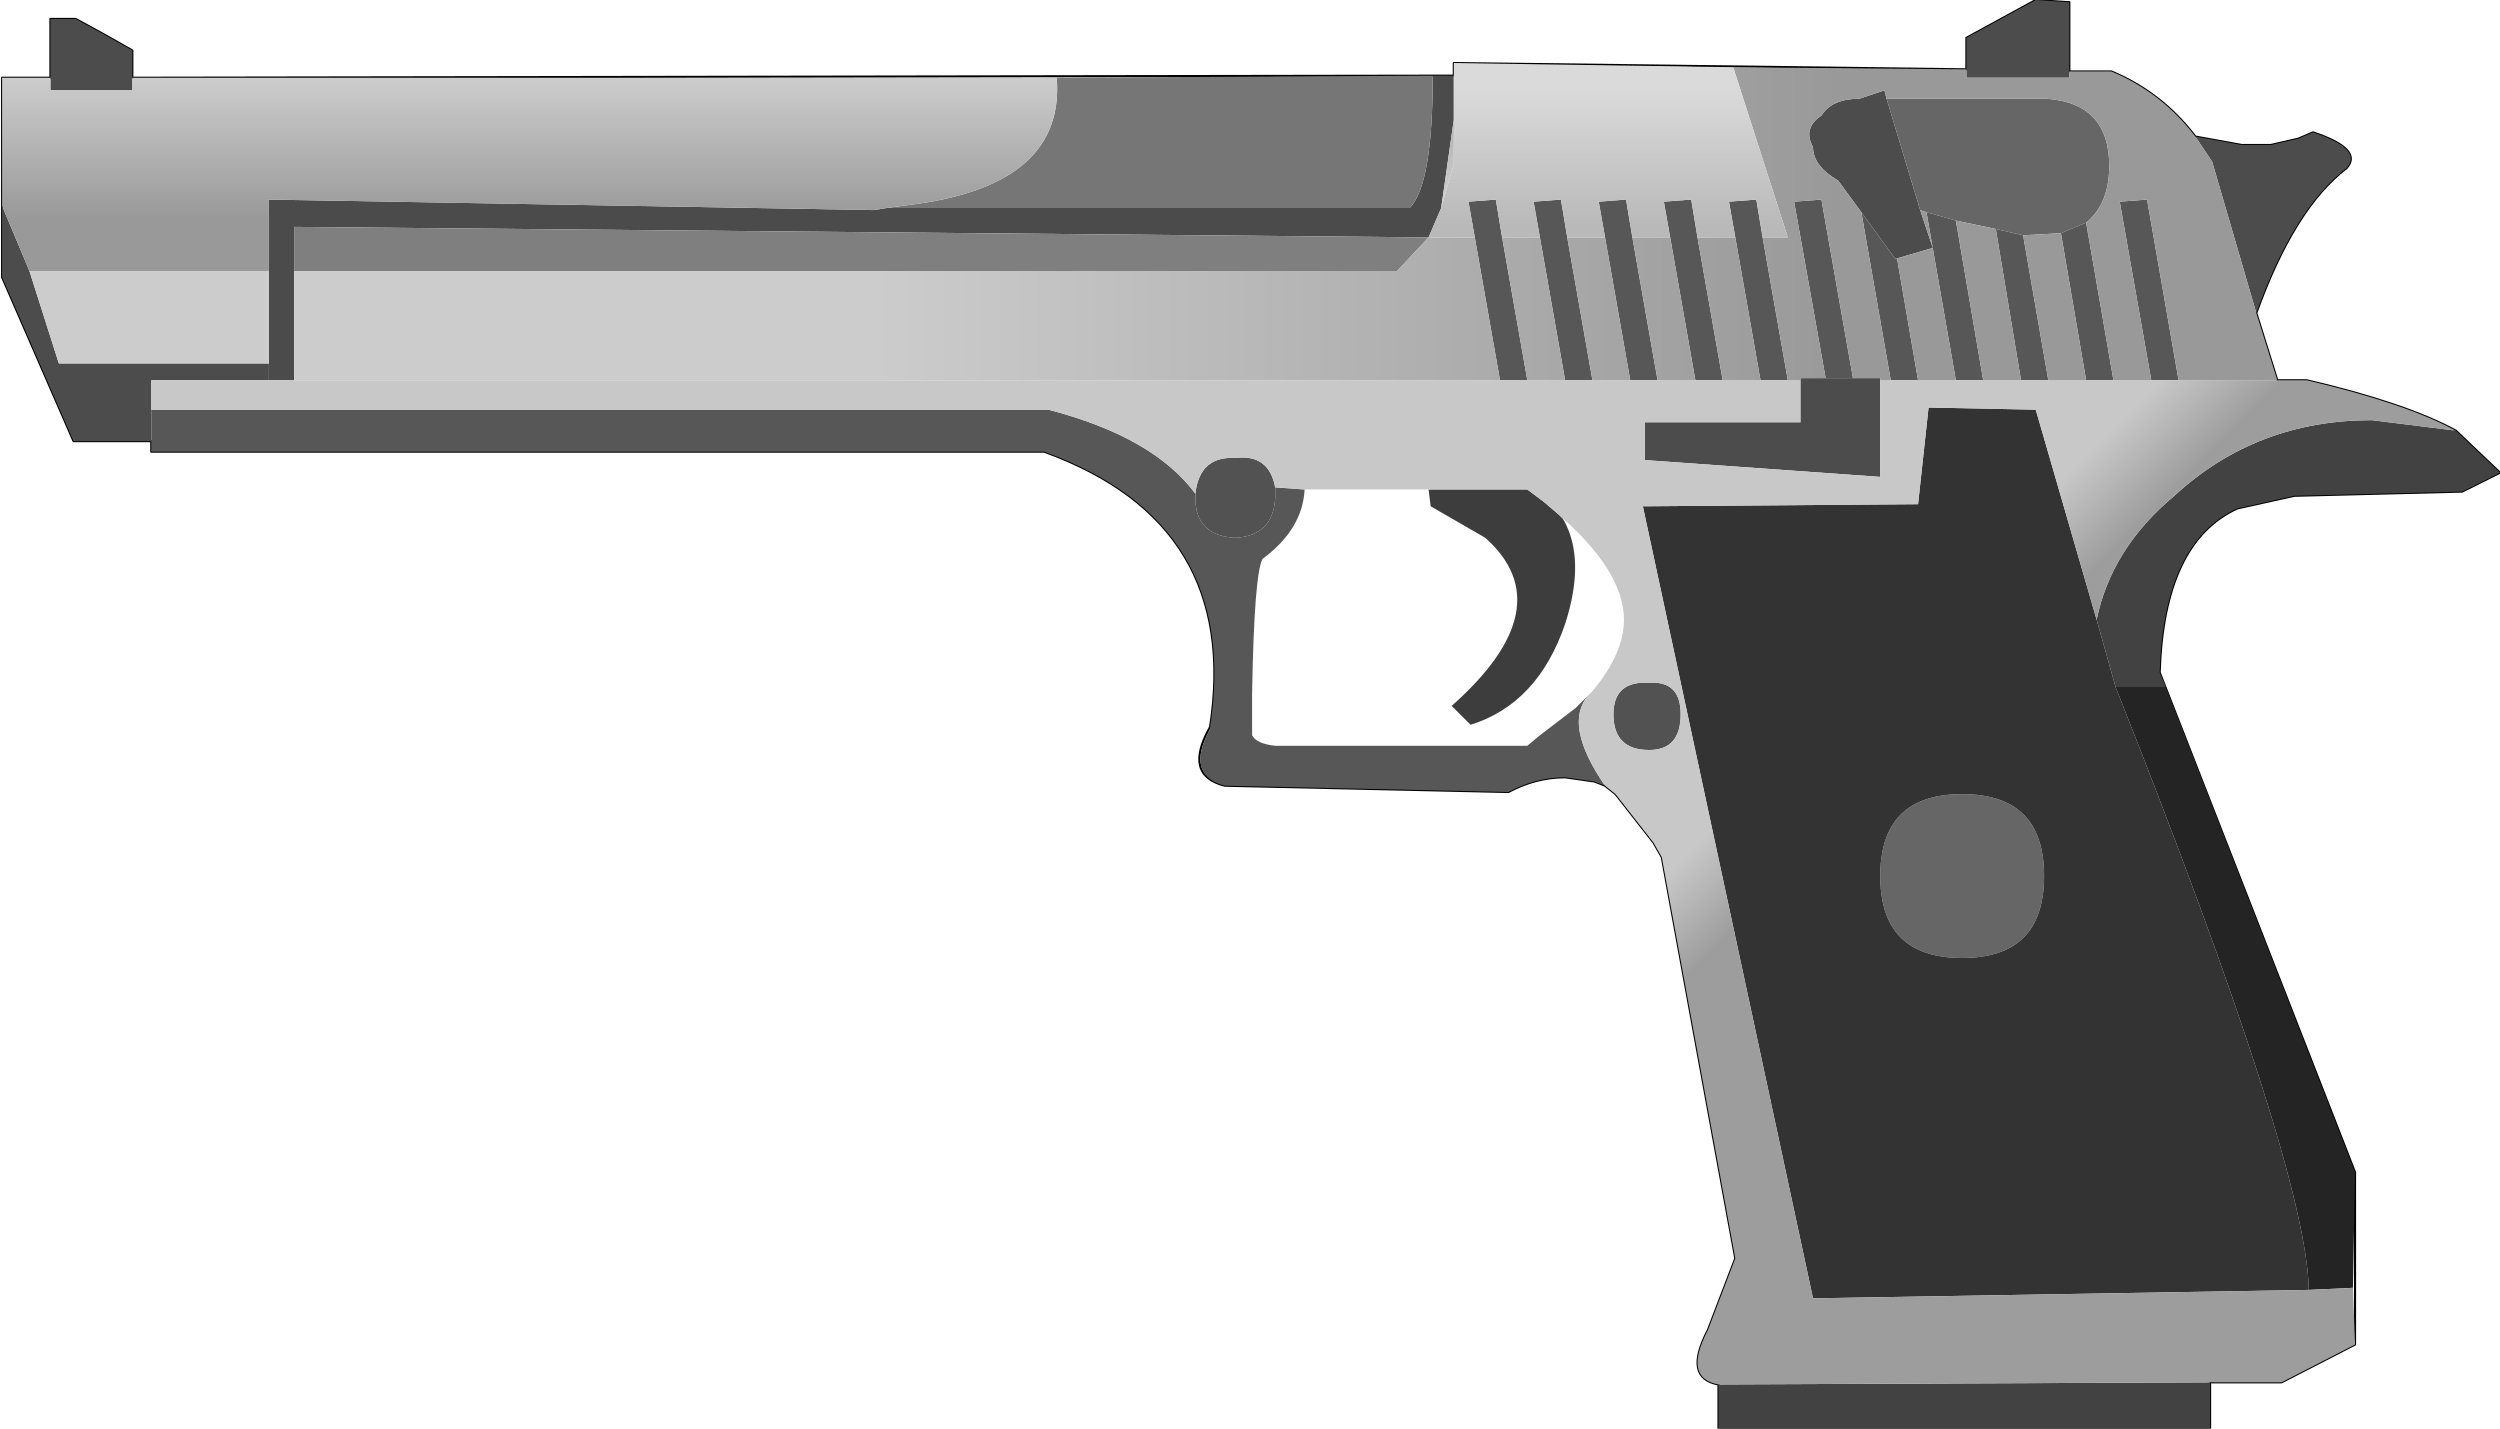
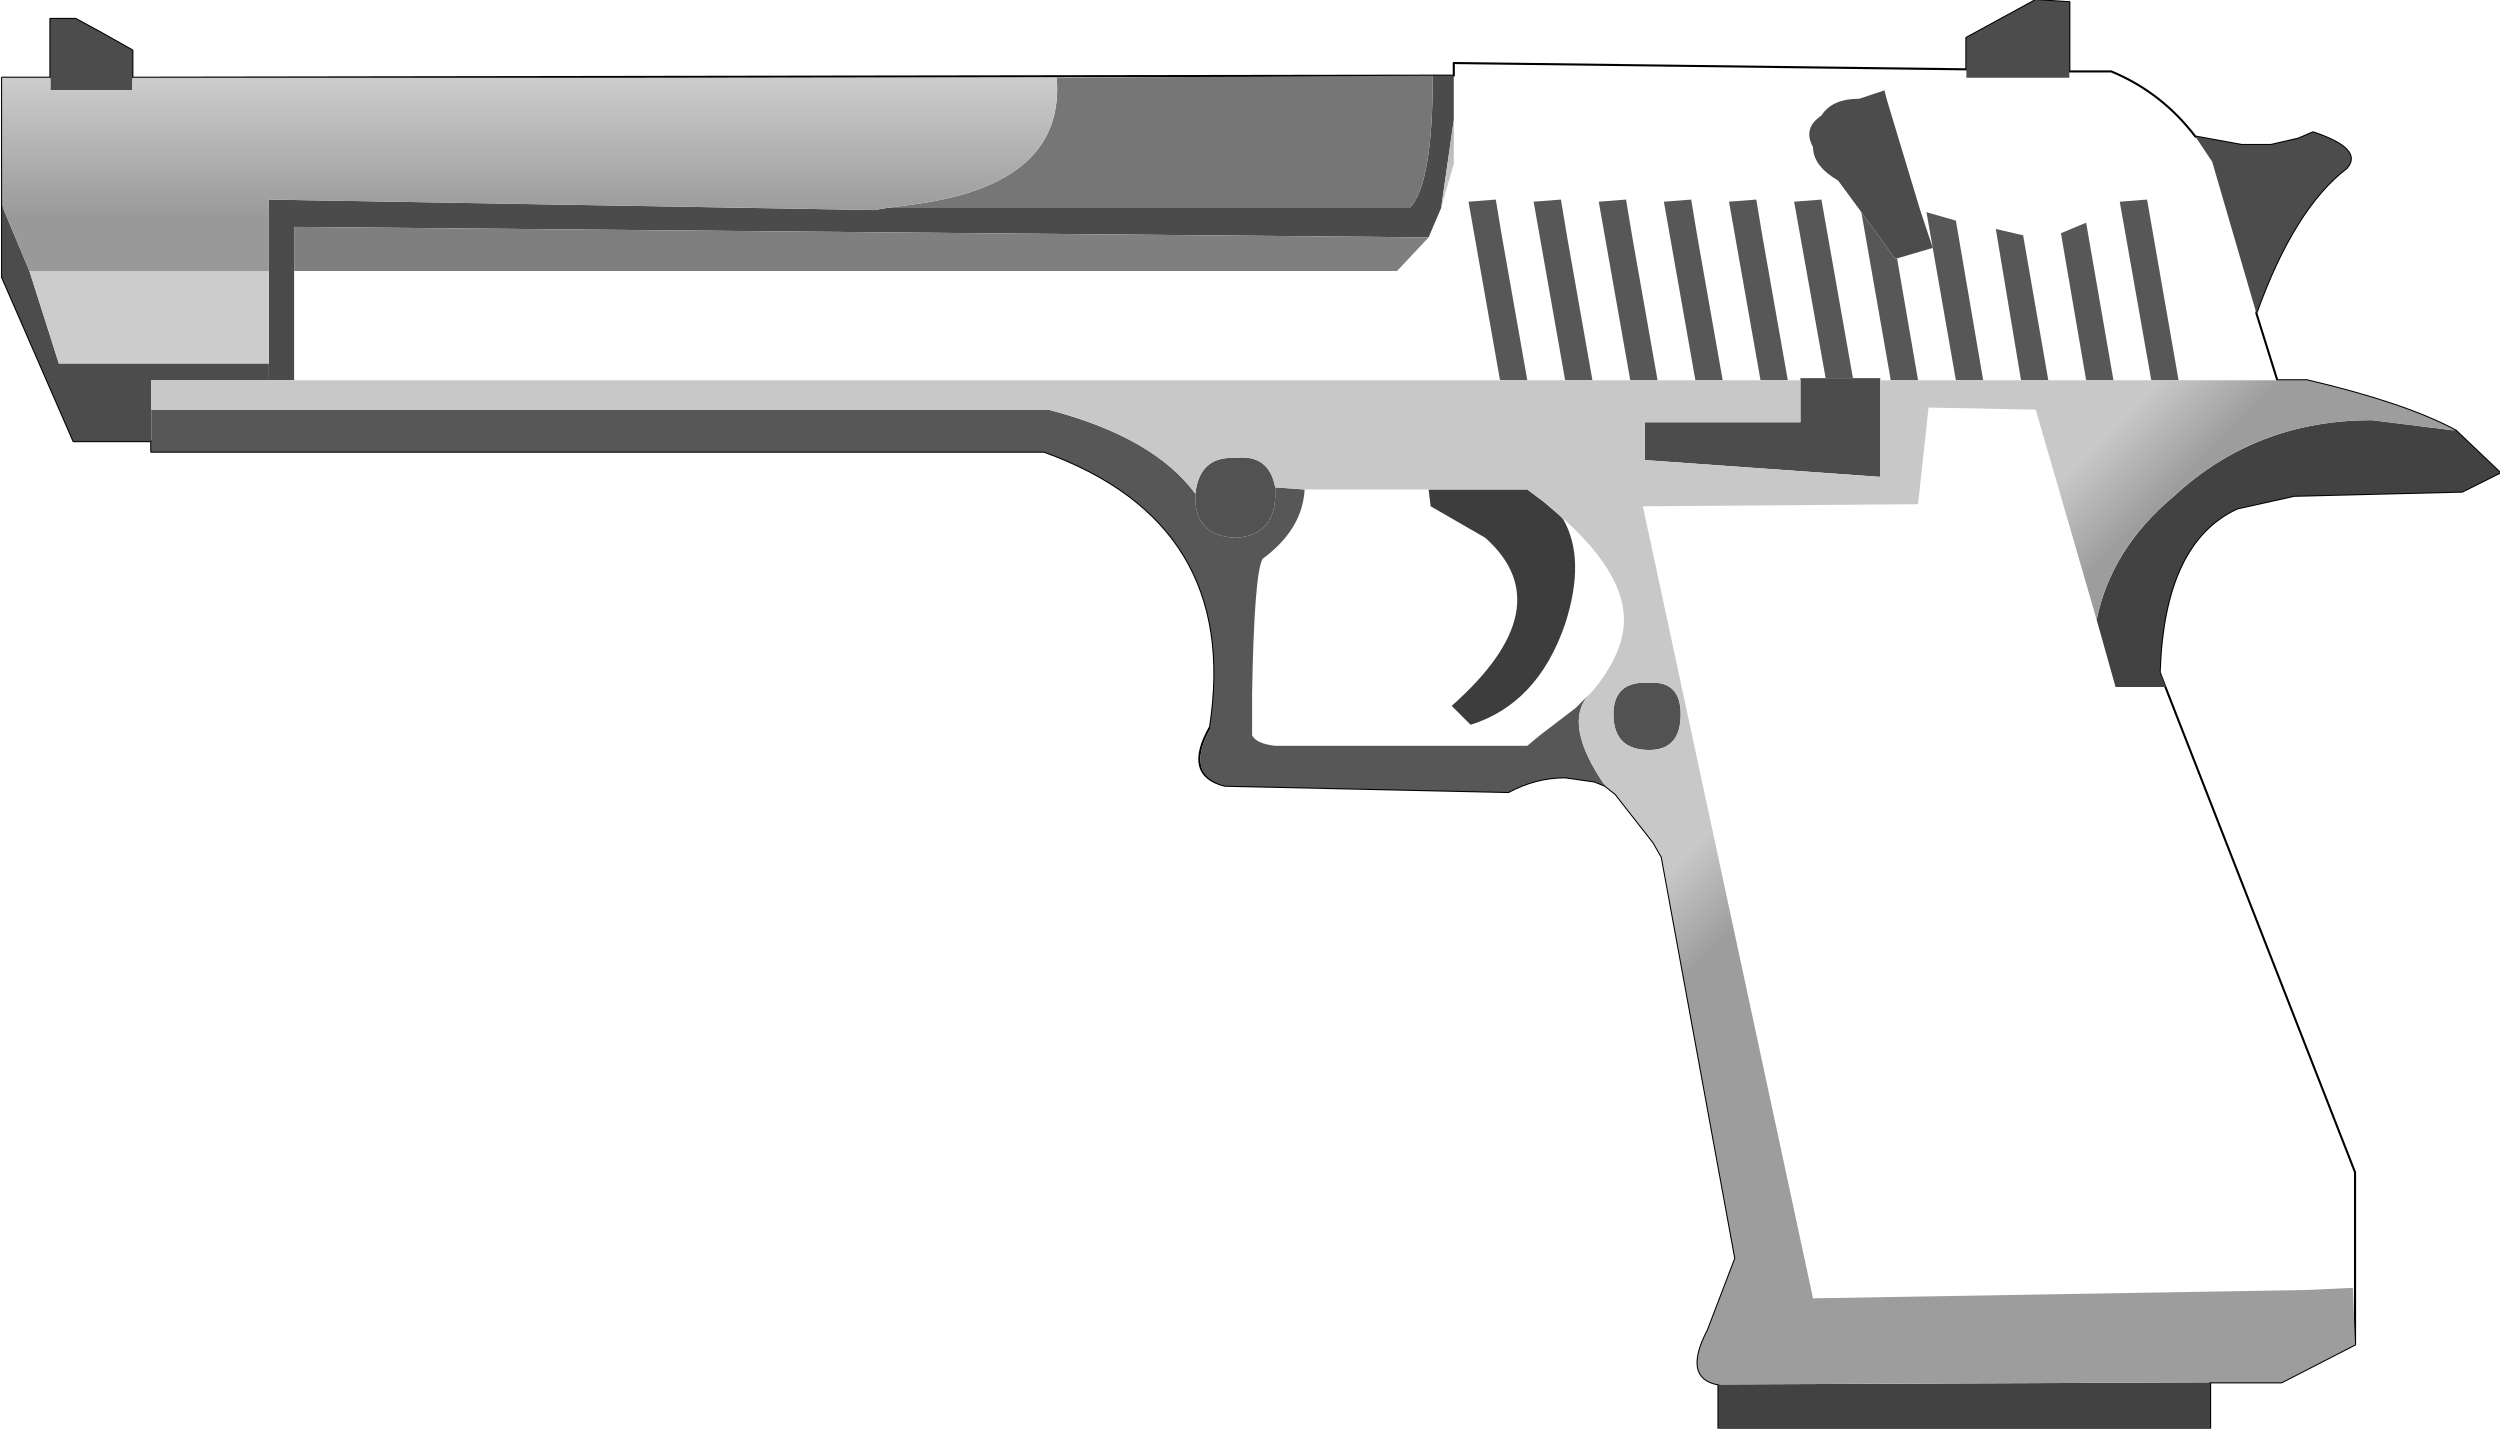
<svg xmlns="http://www.w3.org/2000/svg" xmlns:xlink="http://www.w3.org/1999/xlink" height="34.0px" width="59.5px">
  <g transform="matrix(1.0, 0.0, 0.0, 1.0, 14.0, -21.0)">
    <use height="34.0" transform="matrix(1.0, 0.0, 0.0, 1.0, -14.0, 21.0)" width="59.5" xlink:href="#shape0" />
  </g>
  <defs>
    <g id="shape0" transform="matrix(1.0, 0.0, 0.0, 1.0, 14.0, -21.0)">
      <path d="M45.3 54.85 L-14.0 54.85 -14.0 21.0 45.3 21.0 45.3 54.85" fill="#242424" fill-opacity="0.0" fill-rule="evenodd" stroke="none" />
      <path d="M39.35 24.45 L40.05 24.45 40.7 24.3 41.05 24.15 Q42.25 24.55 41.85 25.0 40.6 25.95 39.7 28.45 L40.2 30.05 40.9 30.05 Q43.25 30.6 44.45 31.25 L45.5 32.25 44.6 32.7 40.6 32.8 39.25 33.1 Q37.5 33.9 37.4 37.0 L42.05 48.9 42.05 53.0 40.3 53.9 38.6 53.9 38.6 55.0 26.9 55.0 26.9 53.95 Q26.05 53.8 26.65 52.65 L27.3 50.95 25.55 41.4 25.35 41.05 24.45 39.9 24.2 39.7 23.95 39.6 23.25 39.5 Q22.55 39.5 21.9 39.85 L15.15 39.7 Q14.15 39.45 14.8 38.3 15.55 33.45 10.85 31.75 L-10.4 31.75 -10.4 31.5 -12.25 31.5 -13.95 27.6 -13.95 22.85 -12.8 22.85 -12.8 21.45 -12.2 21.45 Q-11.55 21.8 -10.85 22.2 L-10.85 22.85 20.6 22.8 20.6 22.5 32.8 22.65 32.8 21.9 34.45 21.0 35.2 21.05 35.25 21.05 35.25 22.7 36.25 22.7 Q37.45 23.2 38.25 24.25 L39.35 24.45 Z" fill="none" stroke="#000000" stroke-linecap="round" stroke-linejoin="round" stroke-width="0.05" />
      <path d="M44.45 31.25 L45.5 32.25 44.6 32.7 40.6 32.8 39.25 33.1 Q37.5 33.9 37.4 37.0 L37.55 37.35 36.35 37.35 35.9 35.75 Q36.25 34.05 37.75 32.8 39.7 31.0 42.45 31.0 L44.45 31.25 M38.6 53.9 L38.6 55.0 26.9 55.0 26.9 53.95 38.6 53.9" fill="#424242" fill-rule="evenodd" stroke="none" />
      <path d="M39.7 28.45 L38.65 24.85 38.25 24.25 39.35 24.45 40.05 24.45 40.7 24.3 41.05 24.15 Q42.25 24.55 41.85 25.0 40.6 25.95 39.7 28.45 M35.25 22.7 L35.25 22.85 32.8 22.85 32.8 22.65 32.8 21.9 34.45 21.0 35.2 21.05 35.25 21.05 35.25 22.7 M28.85 30.05 L28.85 30.0 29.45 30.0 30.1 30.0 30.75 30.0 30.75 30.05 30.75 32.35 25.15 31.95 25.15 31.05 28.85 31.05 28.85 30.05 M30.3 26.05 L29.75 25.3 Q29.15 24.95 29.15 24.5 28.9 24.05 29.35 23.75 29.6 23.35 30.25 23.35 L30.85 23.15 30.9 23.35 31.7 26.0 32.0 26.9 31.15 27.15 31.1 27.15 30.3 26.05 M-10.4 31.5 L-12.25 31.5 -13.95 27.6 -13.95 25.9 -13.3 27.45 -12.6 29.65 -7.6 29.65 -7.6 30.05 -10.4 30.05 -10.4 30.75 -10.4 31.5 M-12.8 22.85 L-12.8 21.45 -12.2 21.45 Q-11.55 21.8 -10.85 22.2 L-10.85 22.85 -10.85 23.15 -12.8 23.15 -12.8 22.85" fill="#4c4c4c" fill-rule="evenodd" stroke="none" />
-       <path d="M30.9 23.35 L34.7 23.35 Q36.2 23.45 36.2 24.95 36.2 25.85 35.65 26.3 L35.05 26.55 34.15 26.6 33.5 26.45 32.55 26.25 31.85 26.05 31.7 26.0 30.9 23.35 M30.75 41.85 Q30.75 39.9 32.7 39.9 34.65 39.9 34.65 41.85 34.65 43.8 32.7 43.8 30.75 43.8 30.75 41.85" fill="#666666" fill-rule="evenodd" stroke="none" />
      <path d="M27.95 26.65 L28.55 30.05 27.9 30.05 27.3 26.65 27.15 25.8 27.8 25.75 27.95 26.65 M29.45 30.0 L28.7 25.8 29.35 25.75 30.1 30.0 29.45 30.0 M31.0 30.05 L30.3 26.05 31.1 27.15 31.15 27.15 31.65 30.05 31.0 30.05 M35.65 26.3 L36.3 30.05 35.65 30.05 35.05 26.55 35.65 26.3 M37.2 30.05 L36.45 25.8 37.1 25.75 37.85 30.05 37.2 30.05 M24.2 39.7 L23.95 39.6 23.25 39.5 Q22.55 39.5 21.9 39.85 L15.15 39.7 Q14.2 39.45 14.8 38.35 L14.8 38.3 Q15.55 33.45 10.85 31.75 L-10.4 31.75 -10.4 31.5 -10.4 30.75 10.95 30.75 Q13.45 31.4 14.45 32.75 L14.45 32.85 Q14.45 33.75 15.4 33.8 16.3 33.75 16.35 32.85 L16.35 32.6 17.05 32.65 Q17.0 33.6 16.05 34.3 15.85 34.65 15.8 37.5 L15.8 38.5 Q15.9 38.7 16.35 38.75 L22.35 38.75 22.65 38.5 23.5 37.85 23.8 37.55 Q23.2 38.25 24.2 39.7 M32.55 26.25 L33.2 30.05 32.55 30.05 31.85 26.05 32.55 26.25 M34.1 30.05 L33.5 26.45 34.15 26.6 34.75 30.05 34.1 30.05 M27.0 30.05 L26.35 30.05 25.75 26.65 25.6 25.8 26.25 25.75 26.4 26.65 27.0 30.05 M25.45 30.05 L24.8 30.05 24.2 26.65 24.05 25.8 24.7 25.75 24.85 26.65 25.45 30.05 M23.9 30.05 L23.25 30.05 22.65 26.65 22.5 25.8 23.15 25.75 23.3 26.65 23.9 30.05 M22.35 30.05 L21.7 30.05 21.1 26.65 20.95 25.8 21.6 25.75 21.75 26.65 22.35 30.05" fill="#575757" fill-rule="evenodd" stroke="none" />
-       <path d="M35.9 35.75 L36.35 37.35 Q40.9 48.8 40.95 51.7 L29.15 51.9 25.1 33.05 31.65 33.0 31.9 30.7 34.45 30.75 35.9 35.75 M30.75 41.85 Q30.75 43.8 32.7 43.8 34.65 43.8 34.65 41.85 34.65 39.9 32.7 39.9 30.75 39.9 30.75 41.85" fill="#333333" fill-rule="evenodd" stroke="none" />
-       <path d="M37.55 37.35 L42.05 48.9 42.0 51.65 40.95 51.7 Q40.9 48.8 36.35 37.35 L37.55 37.35" fill="#242424" fill-rule="evenodd" stroke="none" />
      <path d="M20.1 22.8 L20.55 22.8 20.6 22.8 20.6 23.85 20.3 25.95 20.0 26.65 -7.0 26.4 -7.0 27.45 -7.0 30.05 -7.6 30.05 -7.6 29.65 -7.6 27.45 -7.6 25.75 6.8 26.0 7.1 25.95 19.55 25.95 Q20.1 25.4 20.1 22.8" fill="#4b4b4b" fill-rule="evenodd" stroke="none" />
      <path d="M11.15 22.85 L20.1 22.8 Q20.1 25.4 19.55 25.95 L7.1 25.95 7.85 25.85 Q11.35 25.35 11.15 22.85" fill="#767676" fill-rule="evenodd" stroke="none" />
      <path d="M14.45 32.75 Q14.55 31.85 15.4 31.9 16.2 31.8 16.35 32.6 L16.35 32.85 Q16.3 33.75 15.4 33.8 14.45 33.75 14.45 32.85 L14.45 32.75 M24.4 38.0 Q24.4 37.2 25.25 37.25 26.0 37.2 26.0 38.0 26.0 38.85 25.25 38.85 24.4 38.85 24.4 38.0" fill="#525252" fill-rule="evenodd" stroke="none" />
      <path d="M20.0 32.65 L22.35 32.65 22.75 32.95 23.1 33.25 23.2 33.35 Q23.75 34.3 23.25 35.85 22.6 37.75 21.0 38.25 L20.55 37.8 Q23.2 35.45 21.35 33.8 L20.05 33.05 20.0 32.65" fill="#3d3d3d" fill-rule="evenodd" stroke="none" />
      <path d="M20.0 26.65 L19.25 27.45 -7.0 27.45 -7.0 26.4 20.0 26.65" fill="#7f7f7f" fill-rule="evenodd" stroke="none" />
      <path d="M-7.6 27.45 L-7.6 29.65 -12.6 29.65 -13.3 27.45 -7.6 27.45" fill="#cccccc" fill-rule="evenodd" stroke="none" />
      <path d="M28.55 30.05 L28.85 30.05 28.85 31.05 25.15 31.05 25.15 31.95 30.75 32.35 30.75 30.05 31.0 30.05 31.65 30.05 32.55 30.05 33.2 30.05 34.1 30.05 34.75 30.05 35.65 30.05 36.3 30.05 37.2 30.05 37.85 30.05 40.2 30.05 40.9 30.05 Q43.25 30.6 44.45 31.25 L42.45 31.0 Q39.7 31.0 37.75 32.8 36.25 34.05 35.9 35.75 L34.45 30.75 31.9 30.7 31.65 33.0 25.1 33.05 29.15 51.9 40.95 51.7 42.0 51.65 42.05 53.0 40.3 53.9 38.6 53.9 26.9 53.95 Q26.05 53.8 26.65 52.65 L27.3 50.95 25.55 41.4 25.35 41.05 24.45 39.9 24.2 39.7 Q23.2 38.25 23.8 37.55 L23.9 37.45 Q24.65 36.55 24.65 35.75 24.65 34.6 23.1 33.25 L22.75 32.95 22.35 32.65 20.0 32.65 17.05 32.65 16.35 32.6 Q16.2 31.8 15.4 31.9 14.55 31.85 14.45 32.75 13.45 31.4 10.95 30.75 L-10.4 30.75 -10.4 30.05 -7.6 30.05 -7.0 30.05 21.7 30.05 22.35 30.05 23.25 30.05 23.9 30.05 24.8 30.05 25.45 30.05 26.35 30.05 27.0 30.05 27.9 30.05 28.55 30.05 M24.4 38.0 Q24.4 38.85 25.25 38.85 26.0 38.85 26.0 38.0 26.0 37.2 25.25 37.25 24.4 37.2 24.4 38.0" fill="url(#gradient0)" fill-rule="evenodd" stroke="none" />
-       <path d="M38.25 24.25 L38.65 24.85 39.7 28.45 40.2 30.05 37.85 30.05 37.1 25.75 36.45 25.8 37.2 30.05 36.3 30.05 35.65 26.3 Q36.2 25.85 36.2 24.95 36.2 23.45 34.7 23.35 L30.9 23.35 30.85 23.15 30.25 23.35 Q29.6 23.35 29.35 23.75 28.9 24.05 29.15 24.5 29.15 24.95 29.75 25.3 L30.3 26.05 31.0 30.05 30.75 30.05 30.75 30.0 30.1 30.0 29.35 25.75 28.7 25.8 29.45 30.0 28.85 30.0 28.85 30.05 28.55 30.05 27.95 26.65 28.55 26.65 27.25 22.6 32.8 22.65 32.8 22.85 35.25 22.85 35.25 22.7 36.25 22.7 Q37.45 23.2 38.25 24.25 M32.55 26.25 L33.5 26.45 34.1 30.05 33.2 30.05 32.55 26.25 M34.15 26.6 L35.05 26.55 35.65 30.05 34.75 30.05 34.15 26.6 M31.15 27.15 L32.0 26.9 31.7 26.0 31.85 26.05 32.55 30.05 31.65 30.05 31.15 27.15 M27.9 30.05 L27.0 30.05 26.4 26.65 27.3 26.65 27.9 30.05 M26.35 30.05 L25.45 30.05 24.85 26.65 25.75 26.65 26.35 30.05 M24.8 30.05 L23.9 30.05 23.3 26.65 24.2 26.65 24.8 30.05 M23.25 30.05 L22.35 30.05 21.75 26.65 22.65 26.65 23.25 30.05 M21.7 30.05 L-7.0 30.05 -7.0 27.45 19.25 27.45 20.0 26.65 21.1 26.65 21.7 30.05" fill="url(#gradient1)" fill-rule="evenodd" stroke="none" />
-       <path d="M27.25 22.6 L28.55 26.65 27.95 26.65 27.8 25.75 27.15 25.8 27.3 26.65 26.4 26.65 26.25 25.75 25.6 25.8 25.75 26.65 24.85 26.65 24.7 25.75 24.05 25.8 24.2 26.65 23.3 26.65 23.15 25.75 22.5 25.8 22.65 26.65 21.75 26.65 21.6 25.75 20.95 25.8 21.1 26.65 20.0 26.65 20.3 25.95 20.6 24.9 20.6 23.85 20.6 22.8 20.6 22.5 27.25 22.6" fill="url(#gradient2)" fill-rule="evenodd" stroke="none" />
      <path d="M20.6 23.85 L20.6 24.9 20.3 25.95 20.6 23.85" fill="url(#gradient3)" fill-rule="evenodd" stroke="none" />
      <path d="M-13.95 25.9 L-13.95 22.85 -12.8 22.85 -12.8 23.15 -10.85 23.15 -10.85 22.85 11.15 22.85 Q11.35 25.35 7.85 25.85 L7.1 25.95 6.8 26.0 -7.6 25.75 -7.6 27.45 -13.3 27.45 -13.95 25.9" fill="url(#gradient4)" fill-rule="evenodd" stroke="none" />
    </g>
    <linearGradient gradientTransform="matrix(9.0E-4, 9.0E-4, -0.017, 0.017, 27.5, 41.45)" gradientUnits="userSpaceOnUse" id="gradient0" spreadMethod="pad" x1="-819.2" x2="819.2">
      <stop offset="0.0" stop-color="#c8c8c8" />
      <stop offset="1.0" stop-color="#9d9d9d" />
    </linearGradient>
    <linearGradient gradientTransform="matrix(0.014, 0.0, 0.0, 0.004, 18.35, 26.3)" gradientUnits="userSpaceOnUse" id="gradient1" spreadMethod="pad" x1="-819.2" x2="819.2">
      <stop offset="0.0" stop-color="#cccccc" />
      <stop offset="1.0" stop-color="#999999" />
    </linearGradient>
    <linearGradient gradientTransform="matrix(0.0, 0.002, -0.005, 0.0, 24.3, 24.75)" gradientUnits="userSpaceOnUse" id="gradient2" spreadMethod="pad" x1="-819.2" x2="819.2">
      <stop offset="0.0" stop-color="#dadada" />
      <stop offset="1.0" stop-color="#b9b9b9" />
    </linearGradient>
    <linearGradient gradientTransform="matrix(0.0, -0.002, 0.008, 0.0, 13.85, 23.95)" gradientUnits="userSpaceOnUse" id="gradient3" spreadMethod="pad" x1="-819.2" x2="819.2">
      <stop offset="0.0" stop-color="#cccccc" />
      <stop offset="1.0" stop-color="#999999" />
    </linearGradient>
    <linearGradient gradientTransform="matrix(0.0, 0.002, -0.015, 0.0, -1.4, 24.55)" gradientUnits="userSpaceOnUse" id="gradient4" spreadMethod="pad" x1="-819.2" x2="819.2">
      <stop offset="0.0" stop-color="#cccccc" />
      <stop offset="1.0" stop-color="#999999" />
    </linearGradient>
  </defs>
</svg>